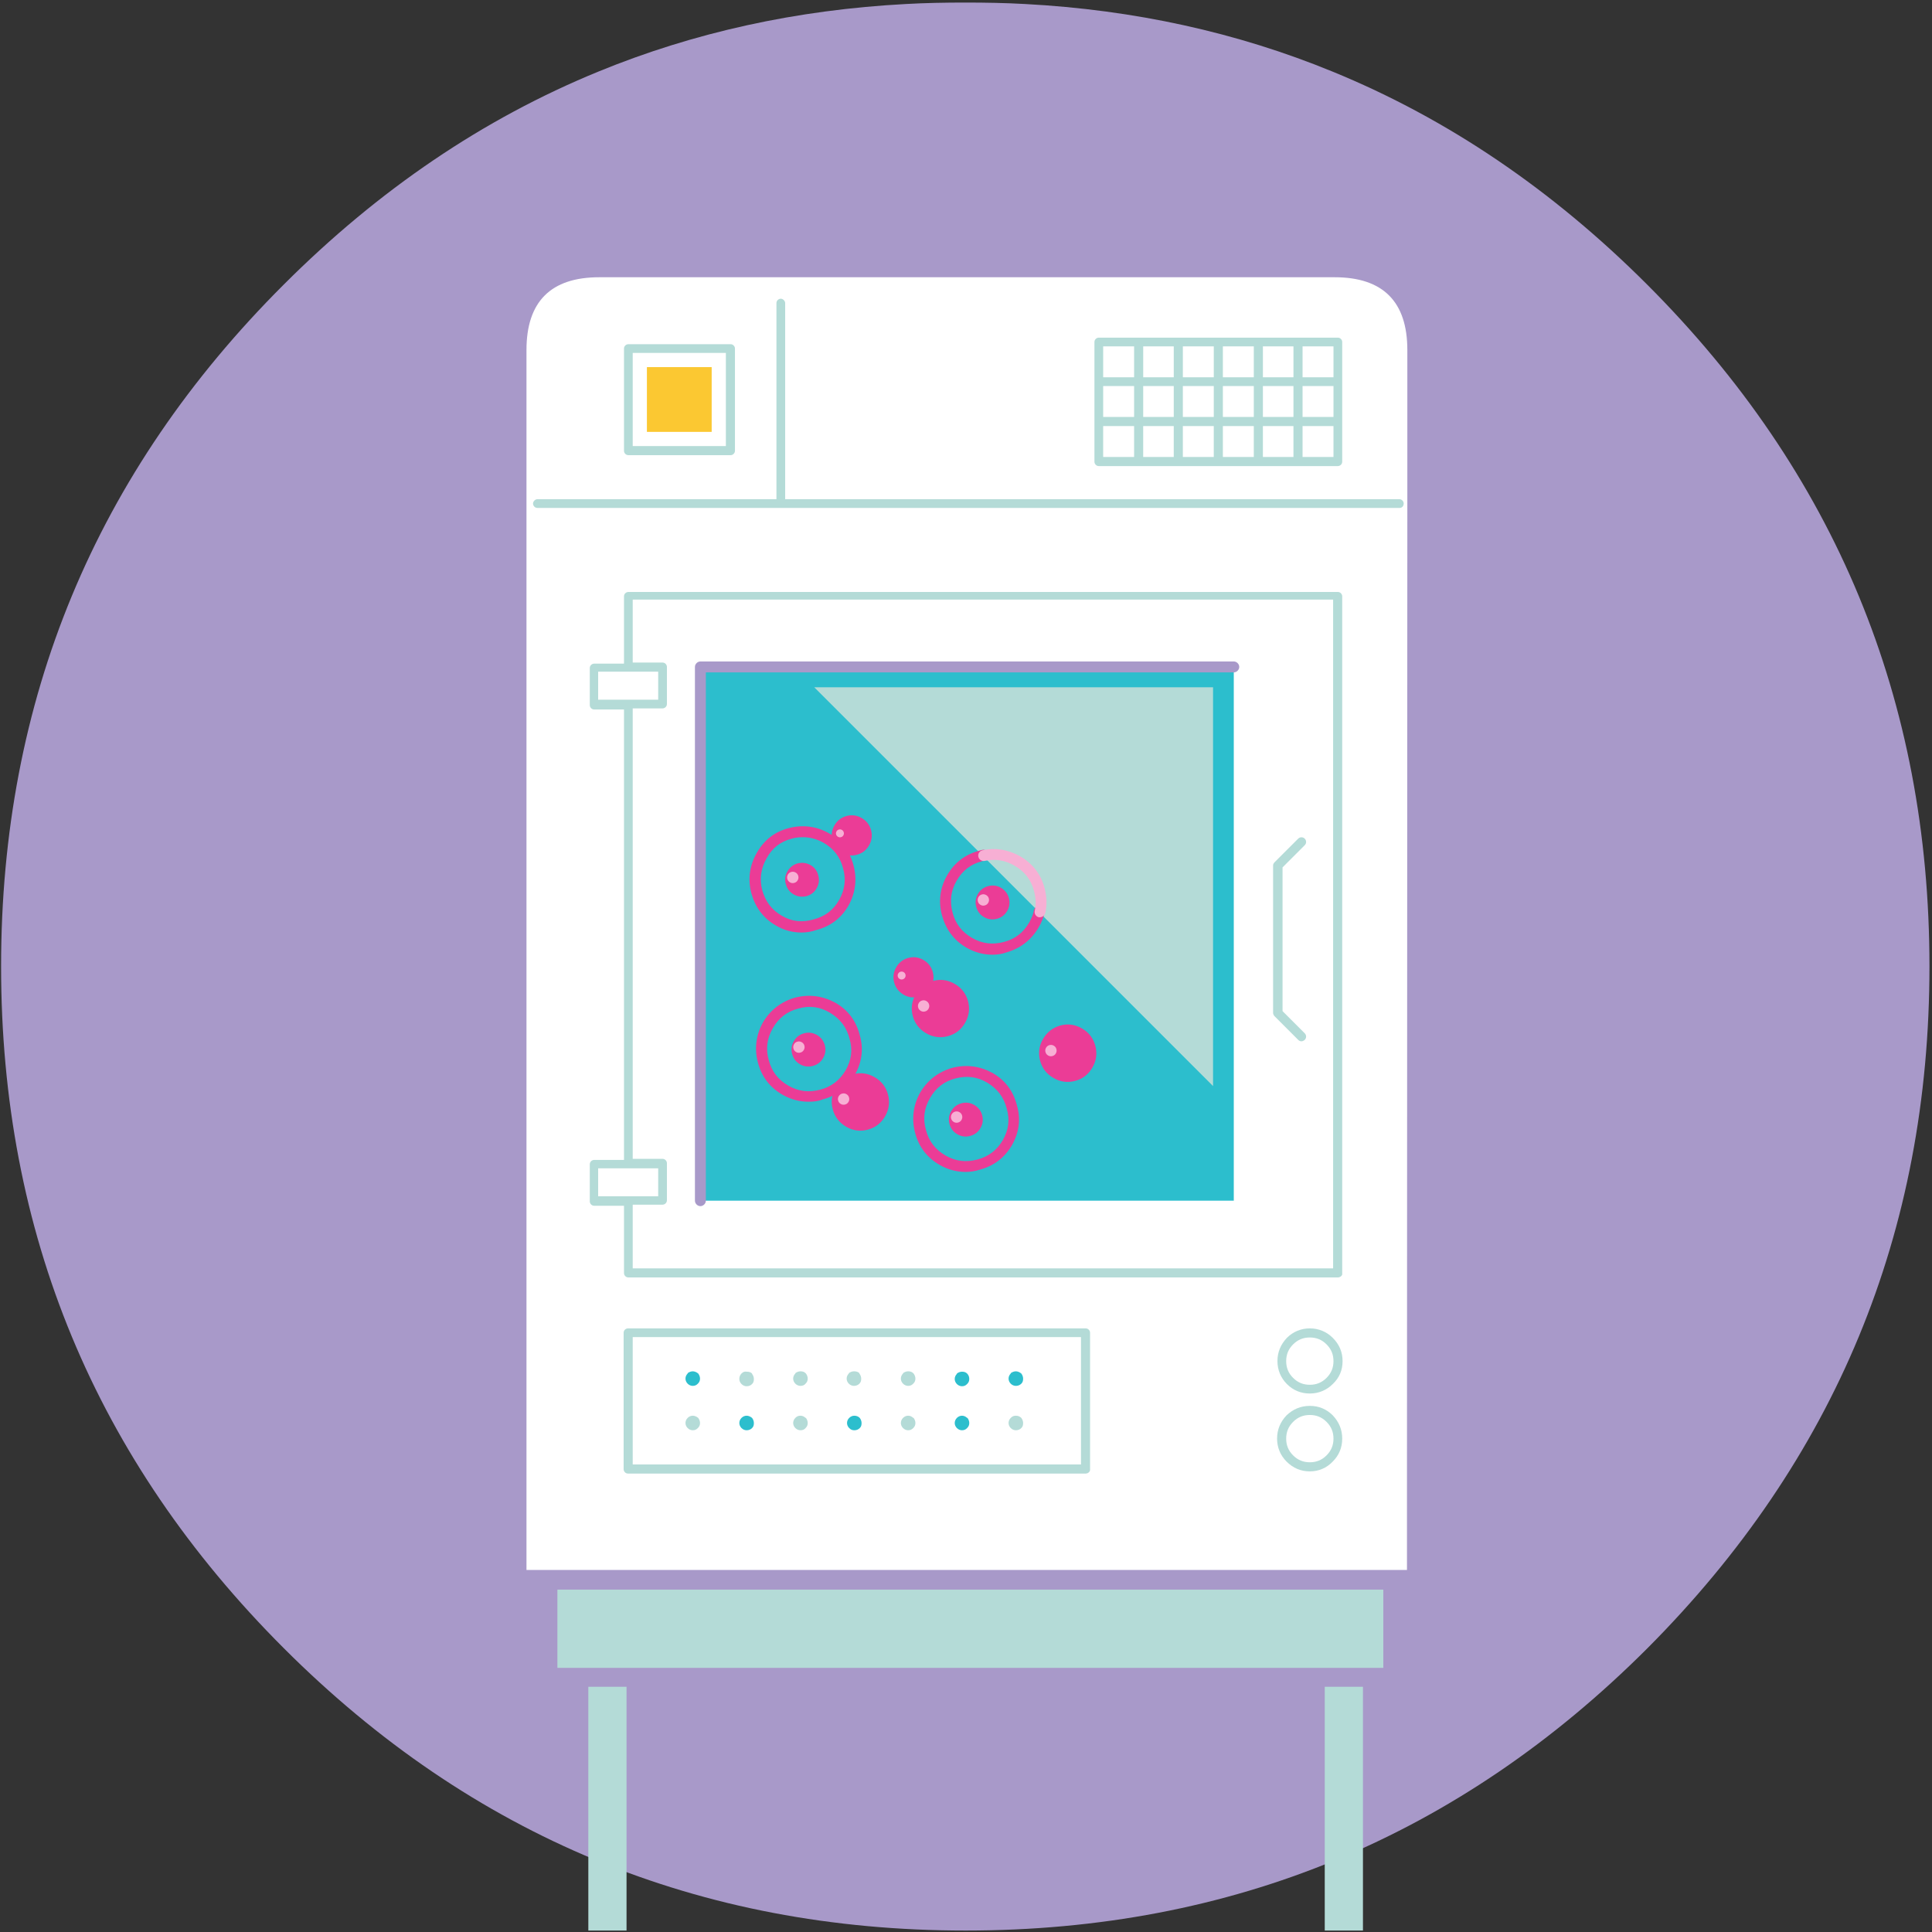
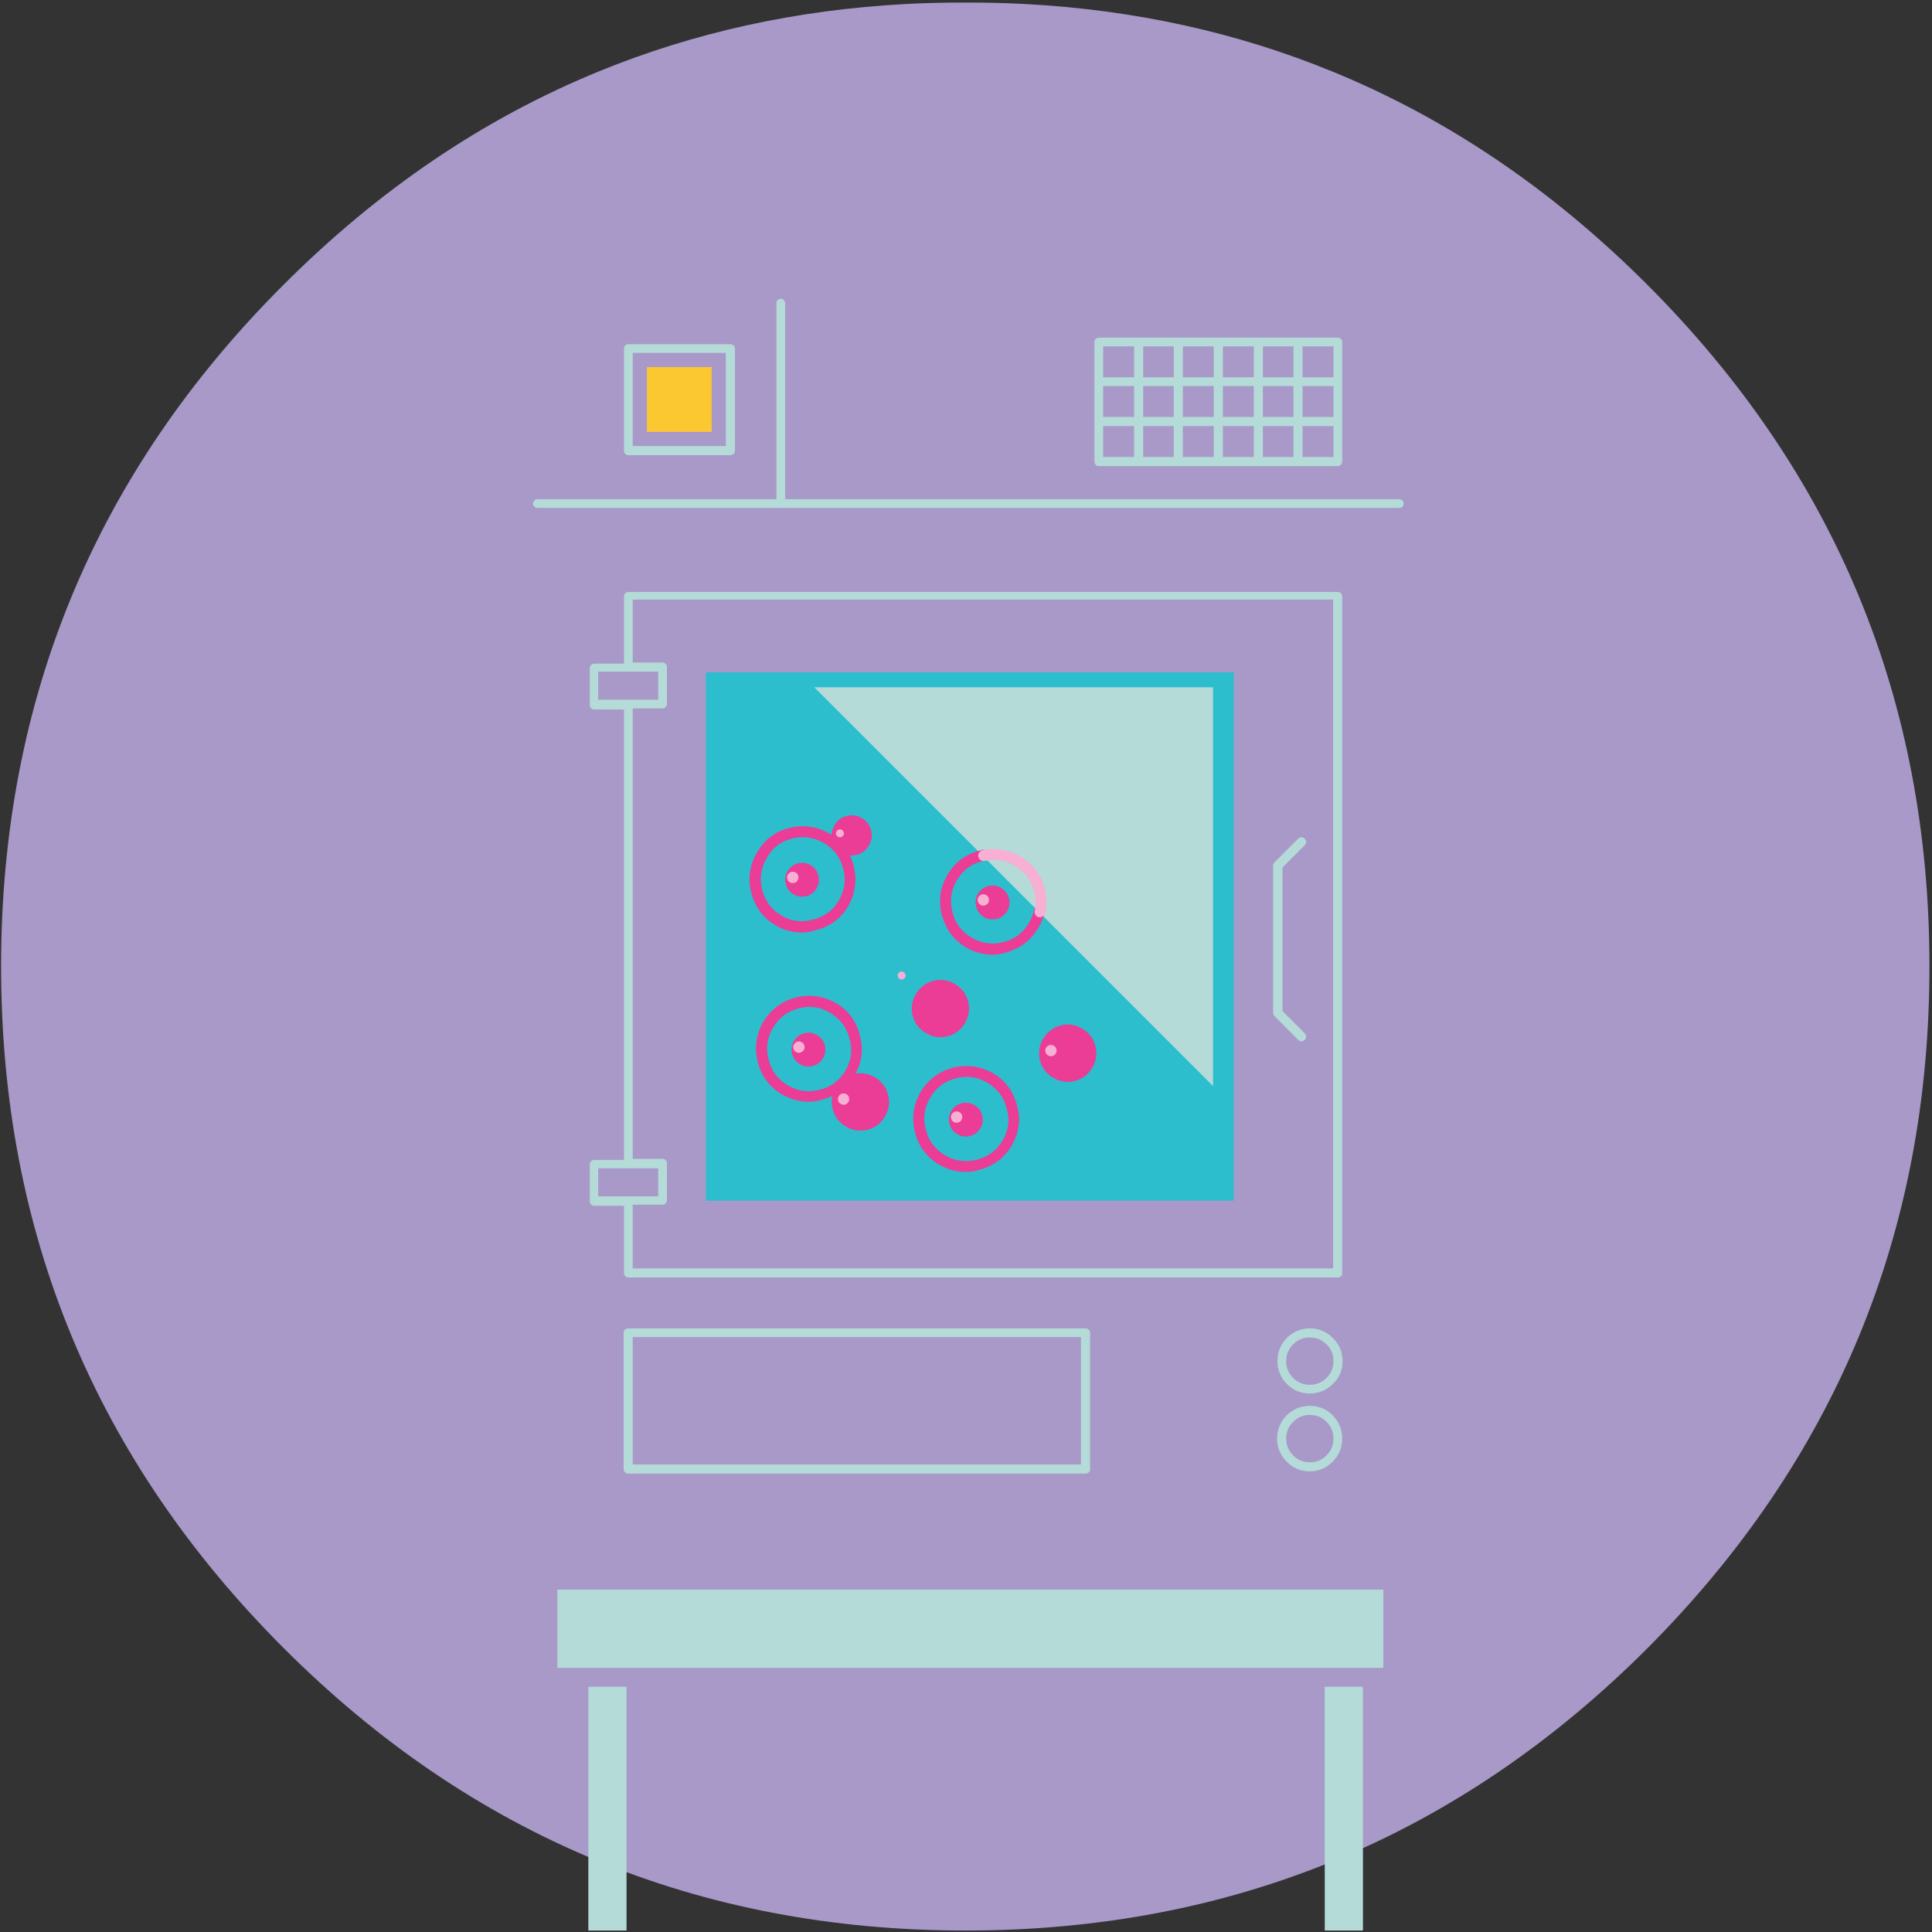
<svg xmlns="http://www.w3.org/2000/svg" width="531" height="531" viewBox="0 0 531 531">
  <rect x="0" y="0" width="531" height="531" fill="#333333" stroke="none" />
  <path d="M530.3 265.6c0-73.2-25.9-135.7-77.6-187.4-26.1-26.1-54.9-45.6-86.4-58.5-26.3-10.8-54.5-17-84.6-18.6-5.4-.3-10.9-.4-16.4-.4-5.5 0-10.9.1-16.3.4-30.1 1.6-58.3 7.8-84.6 18.6-31.5 12.9-60.3 32.4-86.4 58.5C26.2 129.9.3 192.4.3 265.6S26.2 401.2 78 453c51.7 51.7 114.2 77.6 187.4 77.6s135.7-25.9 187.4-77.6c51.6-51.8 77.5-114.2 77.5-187.4" fill="#A899C9" />
  <g fill="none" fill-rule="nonzero">
    <path d="M364.1 463.6v67h10.5v-67h-10.5m-191.9 0h-10.5v67h10.5v-67m-19-26.7v21.5h227v-21.5h-227z" fill="#B4DBD7" />
-     <path d="M386.8 113.5V96.2c0-13.3-6.7-20-20-20H164.7c-13.3 0-20 6.7-20 20V431.5h242V410l.1-270.9v-25.6m-34.5 260.6c0-2.1.7-4 2.2-5.5 1.5-1.5 3.3-2.2 5.5-2.2 2.1 0 3.9.8 5.4 2.2 1.5 1.5 2.3 3.4 2.3 5.5s-.8 3.9-2.3 5.4c-1.5 1.5-3.3 2.2-5.4 2.2-2.1 0-4-.8-5.5-2.2-1.5-1.5-2.2-3.3-2.2-5.4m13.1 15.8c1.5 1.5 2.2 3.4 2.2 5.5s-.8 3.9-2.2 5.4c-1.5 1.5-3.3 2.3-5.4 2.3-2.1 0-4-.8-5.5-2.3-1.5-1.5-2.2-3.3-2.2-5.4 0-2.1.8-4 2.2-5.5 1.5-1.5 3.4-2.2 5.5-2.2 2.1-.1 3.9.7 5.4 2.2M147.8 138.4h66.9V83.2v55.2h170.1-237m219.9 257c0-2.1-.8-4-2.2-5.5-1.5-1.5-3.3-2.2-5.4-2.2-2.1 0-4 .8-5.5 2.2-1.5 1.5-2.2 3.4-2.2 5.5s.8 3.9 2.2 5.4c1.5 1.5 3.4 2.3 5.5 2.3s3.9-.8 5.4-2.3c1.4-1.5 2.2-3.3 2.2-5.4m-13.2-26.8c-1.5 1.5-2.3 3.4-2.2 5.5 0 2.1.7 3.9 2.2 5.4 1.5 1.5 3.3 2.2 5.5 2.2 2.1 0 3.9-.8 5.4-2.2 1.5-1.5 2.3-3.3 2.3-5.4 0-2.1-.8-4-2.3-5.5-1.5-1.5-3.3-2.2-5.4-2.2-2.2-.1-4 .7-5.5 2.2z" fill="#FFF" />
    <path d="M360 404.4c-2.5 0-4.6-.9-6.4-2.7-1.7-1.7-2.6-3.9-2.6-6.3 0-2.5.9-4.6 2.6-6.4 1.8-1.7 3.9-2.6 6.4-2.6 2.5 0 4.6.9 6.3 2.6 1.7 1.8 2.6 3.9 2.6 6.4 0 2.5-.9 4.6-2.6 6.3-1.7 1.8-3.9 2.7-6.3 2.7zm0-15.5c-1.8 0-3.3.6-4.6 1.9-1.3 1.3-1.9 2.8-1.9 4.6 0 1.8.6 3.3 1.9 4.6 1.3 1.3 2.8 1.9 4.6 1.9 1.8 0 3.3-.6 4.6-1.9 1.3-1.3 1.9-2.8 1.9-4.6 0-1.8-.6-3.3-1.9-4.6-1.3-1.3-2.8-1.9-4.6-1.9zm0-5.9c-2.5 0-4.6-.9-6.3-2.6-1.7-1.7-2.6-3.9-2.6-6.3 0-2.5.9-4.6 2.6-6.4 1.7-1.7 3.9-2.6 6.3-2.6s4.6.9 6.3 2.6c1.8 1.8 2.7 3.9 2.7 6.4 0 2.5-.9 4.6-2.7 6.3-1.7 1.7-3.9 2.6-6.3 2.6zm0-15.4c-1.8 0-3.3.6-4.6 1.9-1.3 1.3-1.9 2.8-1.9 4.6 0 1.8.6 3.3 1.9 4.6 1.3 1.3 2.8 1.9 4.6 1.9 1.8 0 3.3-.6 4.6-1.9 1.3-1.3 1.9-2.8 1.9-4.6 0-1.8-.6-3.3-1.9-4.6-1.3-1.3-2.8-1.9-4.6-1.9zm24.7-228h-237c-.7 0-1.2-.6-1.2-1.2s.6-1.2 1.2-1.2h65.7V83.3c0-.7.6-1.2 1.2-1.2s1.2.6 1.2 1.2v53.9h168.8c.7 0 1.2.6 1.2 1.2s-.4 1.2-1.1 1.2z" fill="#B4DBD7" />
    <path fill="#2CBECD" d="M339.1 183.4H192.4V330h146.7V183.4z" />
    <path d="M192.5 331.5c-.8 0-1.5-.7-1.5-1.5V183.3c0-.8.7-1.5 1.5-1.5h146.6c.8 0 1.5.7 1.5 1.5s-.7 1.5-1.5 1.5H194V330c0 .8-.7 1.5-1.5 1.5z" fill="#A899C9" />
    <path d="M367.7 351.1h-195c-.7 0-1.2-.6-1.2-1.2v-18.5h-8.2c-.7 0-1.2-.6-1.2-1.2V320c0-.7.6-1.2 1.2-1.2h8.2V195h-8.2c-.7 0-1.2-.6-1.2-1.2v-10.2c0-.7.6-1.2 1.2-1.2h8.2v-18.5c0-.7.6-1.2 1.2-1.2h195c.7 0 1.2.6 1.2 1.2v186.2c.1.4-.5 1-1.2 1zm-193.8-2.5h192.5V164.8H173.9v17.3h8.2c.7 0 1.2.6 1.2 1.2v10.2c0 .7-.6 1.2-1.2 1.2h-8.2v123.8h8.2c.7 0 1.2.6 1.2 1.2v10.2c0 .7-.6 1.2-1.2 1.2h-8.2v17.5zm-1.2-19.8h8.2v-7.7h-16.5v7.7h8.3zm0-136.5h8.2v-7.7h-16.5v7.7h8.3zm185 93.9c-.3 0-.6-.1-.9-.4l-6.5-6.5c-.2-.2-.4-.6-.4-.9v-40.5c0-.3.1-.6.4-.9l6.5-6.5c.5-.5 1.3-.5 1.8 0s.5 1.3 0 1.8l-6.1 6.1v39.5l6.1 6.1c.5.5.5 1.3 0 1.8-.2.2-.6.4-.9.4z" fill="#B4DBD7" />
    <path fill="#B4DBD7" d="M333.4 298.5V188.9H223.8z" />
    <path fill="#FBC832" d="M195.6 100.9h-17.8v17.8h17.8z" />
    <path d="M200.8 125.1h-28.1c-.7 0-1.2-.6-1.2-1.2V95.8c0-.7.6-1.2 1.2-1.2h28.1c.7 0 1.2.6 1.2 1.2v28.1c0 .6-.5 1.2-1.2 1.2zm-26.9-2.5h25.6V97h-25.6v25.6z" fill="#B4DBD7" />
-     <path d="M206.7 389.7c-.5-.4-1-.6-1.5-.6s-1 .2-1.4.6c-.4.4-.6.9-.6 1.4 0 .5.2 1 .6 1.4.4.4.9.6 1.4.6.6 0 1.1-.2 1.5-.6.4-.4.5-.8.5-1.4 0-.5-.2-1-.5-1.4m-14.8-12.2c-.5-.4-1-.6-1.5-.6s-1 .2-1.4.5v.1c-.4.4-.6.9-.6 1.4 0 .5.2 1 .6 1.4.4.4.9.6 1.4.6.6 0 1-.2 1.4-.6.4-.4.6-.8.6-1.4 0-.5-.2-1-.5-1.4m74.5 13.6c0-.5-.2-1-.5-1.4h-.1c-.4-.4-.9-.6-1.4-.6-.5 0-1 .2-1.4.6-.4.4-.6.9-.6 1.4 0 .5.2 1 .6 1.4.4.4.9.6 1.4.6.6 0 1-.2 1.4-.6.4-.4.6-.8.6-1.4m-.6-13.6c-.4-.4-.9-.5-1.4-.5-.5 0-1 .2-1.4.5v.1c-.4.4-.6.9-.6 1.4 0 .5.2 1 .6 1.4.4.4.9.6 1.4.6.6 0 1-.2 1.4-.6.4-.4.6-.8.6-1.4 0-.6-.2-1.1-.6-1.5m14.9 0c-.5-.4-1-.6-1.5-.6s-1 .2-1.4.5v.1c-.4.4-.6.9-.6 1.4 0 .5.2 1 .6 1.4.4.4.9.6 1.4.6.6 0 1.1-.2 1.5-.6.4-.4.5-.8.5-1.4 0-.5-.2-1-.5-1.4m-45.9 15.6c.6 0 1.1-.2 1.5-.6.4-.4.5-.8.5-1.4 0-.5-.2-1-.5-1.4-.4-.4-.9-.6-1.5-.6-.5 0-1 .2-1.4.6-.4.4-.6.9-.6 1.4 0 .5.2 1 .6 1.4.4.4.8.6 1.4.6z" fill="#2CBECD" />
-     <path d="M191.9 389.7c-.5-.4-1-.6-1.5-.6s-1 .2-1.4.6c-.4.4-.6.9-.6 1.4 0 .5.2 1 .6 1.4.4.4.9.6 1.4.6.6 0 1-.2 1.4-.6.4-.4.6-.8.6-1.4 0-.5-.2-1-.5-1.4m11.9-12.2c-.4.4-.6.9-.6 1.5 0 .5.2 1 .6 1.4.4.4.9.6 1.4.6.6 0 1.1-.2 1.5-.6.4-.4.5-.8.5-1.4 0-.5-.2-1-.5-1.4v-.1c-.4-.4-.9-.5-1.5-.5-.6-.1-1 .1-1.4.5m74 12.2c-.4.4-.6.9-.6 1.4 0 .5.2 1 .6 1.4.4.4.9.6 1.4.6.6 0 1.1-.2 1.5-.6.4-.4.5-.8.5-1.4 0-.5-.2-1-.5-1.4-.4-.4-.9-.6-1.5-.6s-1 .2-1.4.6m-59.2 0c-.4.4-.6.9-.6 1.4 0 .5.2 1 .6 1.4.4.4.9.6 1.4.6.6 0 1.1-.2 1.4-.6.4-.4.6-.8.6-1.4 0-.5-.2-1-.5-1.4h-.1c-.4-.4-.9-.6-1.4-.6-.6 0-1 .2-1.4.6m3.4-10.8c0-.5-.2-1-.5-1.4l-.1-.1c-.4-.4-.9-.5-1.4-.5-.5 0-1 .2-1.4.5v.1c-.4.4-.6.9-.6 1.4 0 .5.2 1 .6 1.4.4.4.9.6 1.4.6.6 0 1.1-.2 1.4-.6.4-.4.6-.8.6-1.4m26.2 10.8c-.4.4-.6.9-.6 1.4 0 .5.2 1 .6 1.4.4.4.9.6 1.4.6.6 0 1-.2 1.4-.6.4-.4.6-.8.6-1.4 0-.5-.2-1-.5-1.4h-.1c-.4-.4-.9-.6-1.4-.6-.5 0-1 .2-1.4.6m-12-9.4c.4-.4.5-.8.5-1.4 0-.5-.2-1-.5-1.4v-.1c-.4-.4-.9-.5-1.5-.5-.5 0-1 .2-1.4.5v.1c-.4.4-.6.9-.6 1.4 0 .5.2 1 .6 1.4.4.4.9.6 1.4.6.6 0 1.1-.2 1.5-.6m11.4-1.4c0 .5.2 1 .6 1.4.4.4.9.6 1.4.6.6 0 1-.2 1.4-.6.4-.4.6-.8.6-1.4 0-.5-.2-1-.5-1.4l-.1-.1c-.4-.4-.9-.5-1.4-.5-.5 0-1 .2-1.4.5v.1c-.4.4-.6.9-.6 1.4z" fill="#B4DBD7" />
    <path d="M298.4 405H172.6c-.7 0-1.2-.6-1.2-1.2v-37.5c0-.7.6-1.2 1.2-1.2h125.8c.7 0 1.2.6 1.2 1.2v37.5c.1.6-.5 1.2-1.2 1.2zm-124.5-2.5h123.2v-35H173.9v35zM345.8 128.1s-.1 0 0 0H302c-.7 0-1.2-.6-1.2-1.2V94c0-.7.6-1.2 1.2-1.2H367.7c.7 0 1.2.6 1.2 1.2v32.9c0 .7-.6 1.2-1.2 1.2h-21.9zm12.2-2.5h8.5v-8.5H358v8.5zm-10.9 0h8.4v-8.5h-8.4v8.5zm-11 0h8.5v-8.5h-8.5v8.5zm-11 0h8.5v-8.5h-8.5v8.5zm-10.9 0h8.4v-8.5h-8.4v8.5zm-11 0h8.5v-8.5h-8.5v8.5zm54.8-11h8.5v-8.5H358v8.5zm-10.9 0h8.4v-8.5h-8.4v8.5zm-11 0h8.5v-8.5h-8.5v8.5zm-11 0h8.5v-8.5h-8.5v8.5zm-10.9 0h8.4v-8.5h-8.4v8.5zm-11 0h8.5v-8.5h-8.5v8.5zm54.8-10.9h8.5v-8.5H358v8.5zm-10.9 0h8.4v-8.5h-8.4v8.5zm-11 0h8.5v-8.5h-8.5v8.5zm-11 0h8.5v-8.5h-8.5v8.5zm-10.9 0h8.4v-8.5h-8.4v8.5zm-11 0h8.5v-8.5h-8.5v8.5z" fill="#B4DBD7" />
    <g style="transform: scale(1); opacity: 1; transform-origin: center center 0px;">
      <path d="M265.4 322.1c-2.4 0-4.8-.6-7.1-1.9-3.5-2-5.8-5-6.8-8.9-1-3.8-.5-7.6 1.4-11 2-3.4 5-5.7 8.8-6.8 3.9-1 7.6-.5 11.1 1.4 3.5 2 5.7 5 6.7 8.9 1.1 3.8.6 7.5-1.4 11-2 3.4-5 5.7-8.9 6.7-1.2.4-2.5.6-3.8.6zm-2.8-25.7c-3.1.8-5.4 2.6-7 5.4-1.6 2.8-2 5.7-1.1 8.8.8 3.1 2.6 5.4 5.4 7 2.8 1.6 5.6 1.9 8.7 1.1 3.1-.8 5.4-2.6 7-5.3 1.6-2.8 2-5.6 1.1-8.7-.8-3.1-2.5-5.4-5.3-7.1-2.8-1.7-5.7-2-8.8-1.2zm-40.4 6.4c-2.4 0-4.8-.6-7.1-1.9-3.5-2-5.8-5-6.8-8.9-1-3.8-.5-7.6 1.4-11 2-3.4 5-5.7 8.8-6.8 3.9-1 7.6-.5 11.1 1.4 3.5 2 5.7 5 6.7 8.9 1.1 3.8.6 7.5-1.4 11-2 3.4-5 5.7-8.9 6.7-1.2.5-2.5.6-3.8.6zm-2.8-25.6c-3.1.8-5.4 2.6-7 5.4-1.6 2.8-2 5.7-1.1 8.8.8 3.1 2.6 5.4 5.4 7 2.8 1.6 5.6 1.9 8.7 1.1 3.1-.8 5.4-2.6 7-5.3 1.6-2.8 2-5.6 1.1-8.7-.8-3.1-2.5-5.4-5.3-7.1-2.8-1.7-5.7-2.1-8.8-1.2zm53.4-14.8c-2.4 0-4.8-.6-7.1-1.9-3.5-2-5.7-5-6.8-8.9-1-3.8-.6-7.5 1.4-11s5-5.8 8.9-6.8c.2-.1.5-.1.7-.2.8-.2 1.6.3 1.8 1.1.2.8-.3 1.6-1.1 1.8-.2.1-.4.1-.7.2-3.1.8-5.4 2.6-7 5.4-1.6 2.8-1.9 5.6-1.1 8.7.8 3.1 2.6 5.4 5.4 7 2.8 1.6 5.6 1.9 8.7 1.1 3.1-.8 5.4-2.6 7-5.4.6-1.1 1.1-2.2 1.3-3.4.2-.8 1-1.3 1.8-1.1.8.2 1.3 1 1.1 1.8-.3 1.4-.9 2.9-1.7 4.2-2 3.4-5 5.7-8.9 6.8-1.1.4-2.4.6-3.7.6zm-52.5-6.1c-2.4 0-4.8-.6-7-1.9-3.5-2-5.7-5-6.8-8.9-1-3.9-.5-7.6 1.5-11.1s4.9-5.8 8.8-6.8c3.9-1 7.6-.5 11 1.4 3.5 2 5.8 5 6.8 8.9 1 3.8.5 7.6-1.4 11-2 3.5-5 5.7-8.8 6.7-1.4.5-2.8.7-4.1.7zm.4-26.2c-1 0-2.1.1-3.1.4-3.1.8-5.4 2.6-6.9 5.4-1.6 2.8-2 5.7-1.2 8.8.9 3.1 2.6 5.4 5.4 7 2.7 1.6 5.6 1.9 8.7 1 3.1-.8 5.4-2.5 7-5.3 1.6-2.8 2-5.7 1.1-8.8-.8-3.1-2.6-5.4-5.4-7-1.8-1-3.7-1.5-5.6-1.5z" fill="#EB3C96" />
      <path d="M285.8 252.1h-.3c-.8-.2-1.3-1-1.1-1.8.4-1.7.3-3.5-.2-5.4-.8-3.1-2.6-5.4-5.4-7-2.6-1.5-5.3-1.9-8.1-1.3-.8.2-1.6-.3-1.8-1.1-.2-.8.3-1.6 1.1-1.8 3.6-.8 7-.2 10.3 1.6 3.5 2 5.8 5 6.8 8.8.6 2.3.7 4.6.2 6.8-.2.7-.8 1.2-1.5 1.2z" fill="#F7AFD4" />
      <path d="M261.424 305.402c-.642 1.112-.791 2.29-.46 3.523.333 1.244 1.048 2.178 2.16 2.82 1.113.643 2.29.792 3.533.46 1.234-.331 2.178-1.05 2.82-2.162.643-1.112.792-2.289.462-3.523-.331-1.234-1.059-2.175-2.161-2.82-1.113-.642-2.292-.802-3.526-.471-1.241.343-2.185 1.06-2.828 2.173z" fill="#EB3C96" />
      <path d="M261.42 307.422c.111.415.35.726.723.947.37.213.766.263 1.181.152.416-.111.727-.35.94-.72.214-.37.271-.769.16-1.184a1.466 1.466 0 00-.728-.938 1.487 1.487 0 00-1.175-.154 1.482 1.482 0 00-.945.73 1.458 1.458 0 00-.156 1.167z" fill="#F7AFD4" />
      <path d="M222.802 237.784c-1.12-.633-2.288-.78-3.554-.487-1.217.34-2.142 1.07-2.823 2.19-.633 1.12-.828 2.288-.439 3.505.341 1.266 1.071 2.191 2.142 2.824 1.12.633 2.288.779 3.505.487 1.266-.341 2.19-1.071 2.824-2.19.633-1.12.779-2.289.438-3.506a4.412 4.412 0 00-2.093-2.823z" fill="#EB3C96" />
      <path d="M216.392 241.556c.112.416.351.727.723.948.37.213.758.265 1.181.152.416-.111.727-.35.94-.72a1.51 1.51 0 00.16-1.184 1.465 1.465 0 00-.728-.938 1.494 1.494 0 00-1.176-.161 1.482 1.482 0 00-.945.73 1.5 1.5 0 00-.155 1.173z" fill="#F7AFD4" />
      <path d="M268.767 245.714c-.642 1.113-.791 2.29-.46 3.523.332 1.244 1.05 2.188 2.163 2.83 1.112.643 2.289.792 3.533.459 1.234-.33 2.178-1.049 2.82-2.161.642-1.112.792-2.289.459-3.533-.331-1.234-1.059-2.175-2.161-2.82-1.103-.645-2.29-.792-3.524-.461-1.243.333-2.187 1.051-2.83 2.163z" fill="#EB3C96" />
      <path d="M268.772 247.755c.112.416.351.726.72.94.37.213.76.265 1.175.154.416-.111.726-.35.94-.72.213-.37.27-.768.16-1.184a1.465 1.465 0 00-.729-.938 1.494 1.494 0 00-1.176-.161c-.415.111-.726.35-.937.728a1.516 1.516 0 00-.153 1.181z" fill="#F7AFD4" />
      <path d="M251.676 273.277c-1.083 1.875-1.36 3.876-.804 5.954.557 2.078 1.798 3.673 3.672 4.755 1.875 1.082 3.876 1.36 5.954.803 2.118-.567 3.673-1.797 4.755-3.672 1.083-1.874 1.36-3.876.804-5.953-.557-2.078-1.798-3.673-3.672-4.755-1.875-1.083-3.836-1.371-5.954-.804-2.038.546-3.633 1.787-4.755 3.672z" fill="#EB3C96" />
-       <path d="M252.352 276.888c.111.416.35.726.722.947.37.214.759.266 1.174.155.416-.112.727-.351.94-.72.214-.37.271-.768.16-1.184a1.465 1.465 0 00-.728-.938 1.494 1.494 0 00-1.176-.161c-.415.11-.726.35-.937.727-.214.37-.264.766-.155 1.174z" fill="#F7AFD4" />
      <path d="M286.666 285.567c-1.083 1.874-1.36 3.876-.804 5.953.557 2.078 1.798 3.673 3.672 4.755 1.875 1.083 3.876 1.36 5.954.804 2.118-.568 3.673-1.798 4.755-3.672 1.083-1.875 1.36-3.876.793-5.994-.557-2.078-1.798-3.673-3.672-4.755-1.875-1.083-3.836-1.37-5.954-.803-2.067.596-3.662 1.837-4.744 3.712z" fill="#EB3C96" />
      <path d="M287.347 289.147c.111.416.35.727.722.948.37.213.766.263 1.181.152.416-.111.727-.35.94-.72.214-.37.264-.766.153-1.182a1.487 1.487 0 00-.72-.94 1.523 1.523 0 00-1.177-.161 1.482 1.482 0 00-.945.73c-.213.369-.265.758-.154 1.173z" fill="#F7AFD4" />
      <path d="M218.177 286.162c-.642 1.112-.792 2.289-.461 3.523.333 1.243 1.049 2.178 2.16 2.82 1.113.642 2.29.792 3.534.459 1.234-.33 2.178-1.049 2.82-2.161.642-1.113.792-2.29.461-3.523-.33-1.234-1.048-2.178-2.16-2.82-1.113-.643-2.29-.793-3.524-.462-1.246.324-2.188 1.051-2.83 2.164z" fill="#EB3C96" />
      <path d="M218.078 288.196c.111.415.35.726.722.947.37.213.766.263 1.182.152.415-.111.726-.35.94-.72.213-.37.27-.768.159-1.184a1.465 1.465 0 00-.728-.938 1.494 1.494 0 00-1.176-.161 1.482 1.482 0 00-.945.73c-.214.37-.264.766-.154 1.174z" fill="#F7AFD4" />
      <path d="M229.676 298.927c-1.083 1.875-1.36 3.876-.804 5.954.557 2.078 1.798 3.673 3.683 4.795 1.875 1.082 3.876 1.36 5.954.803 2.118-.567 3.673-1.797 4.755-3.672 1.082-1.874 1.36-3.876.793-5.993-.557-2.078-1.798-3.673-3.672-4.755-1.875-1.083-3.836-1.371-5.954-.804-2.038.546-3.644 1.747-4.755 3.672z" fill="#EB3C96" />
      <path d="M230.362 302.47c.111.415.35.726.722.947.37.213.766.263 1.181.152.416-.111.726-.35.94-.72.213-.37.263-.766.152-1.181a1.486 1.486 0 00-.72-.94 1.486 1.486 0 00-1.174-.154 1.503 1.503 0 00-.947.722c-.213.37-.265.758-.154 1.174z" fill="#F7AFD4" />
      <path d="M229.344 226.844c-.757 1.31-.951 2.71-.562 4.163.39 1.454 1.257 2.569 2.575 3.354 1.311.757 2.711.95 4.164.562 1.481-.397 2.569-1.257 3.326-2.568.757-1.311.95-2.711.554-4.192-.39-1.453-1.257-2.569-2.568-3.326-1.311-.757-2.683-.958-4.164-.561-1.453.389-2.568 1.257-3.325 2.568z" fill="#EB3C96" />
      <path d="M229.805 229.323c.078.29.245.508.505.662.258.15.535.185.826.107a1.04 1.04 0 00.657-.504 1.05 1.05 0 00.106-.825 1.04 1.04 0 00-.503-.657 1.02 1.02 0 00-.82-.108c-.291.078-.514.246-.662.51a1.02 1.02 0 00-.109.815z" fill="#F7AFD4" />
-       <path d="M246.316 265.851c-.757 1.311-.951 2.71-.562 4.164.39 1.453 1.257 2.568 2.575 3.353 1.319.785 2.711.951 4.164.562 1.481-.397 2.569-1.257 3.326-2.568.757-1.31.95-2.71.554-4.192-.39-1.453-1.257-2.568-2.568-3.325-1.311-.757-2.683-.959-4.164-.562-1.453.39-2.568 1.257-3.325 2.568z" fill="#EB3C96" />
      <path d="M246.764 268.4c.077.29.245.508.504.662.259.15.536.184.826.107.29-.078.507-.246.657-.504a1.05 1.05 0 00.106-.825 1.024 1.024 0 00-.508-.656 1.039 1.039 0 00-.82-.107c-.291.077-.513.246-.656.508-.15.253-.187.525-.11.815z" fill="#F7AFD4" />
    </g>
  </g>
</svg>